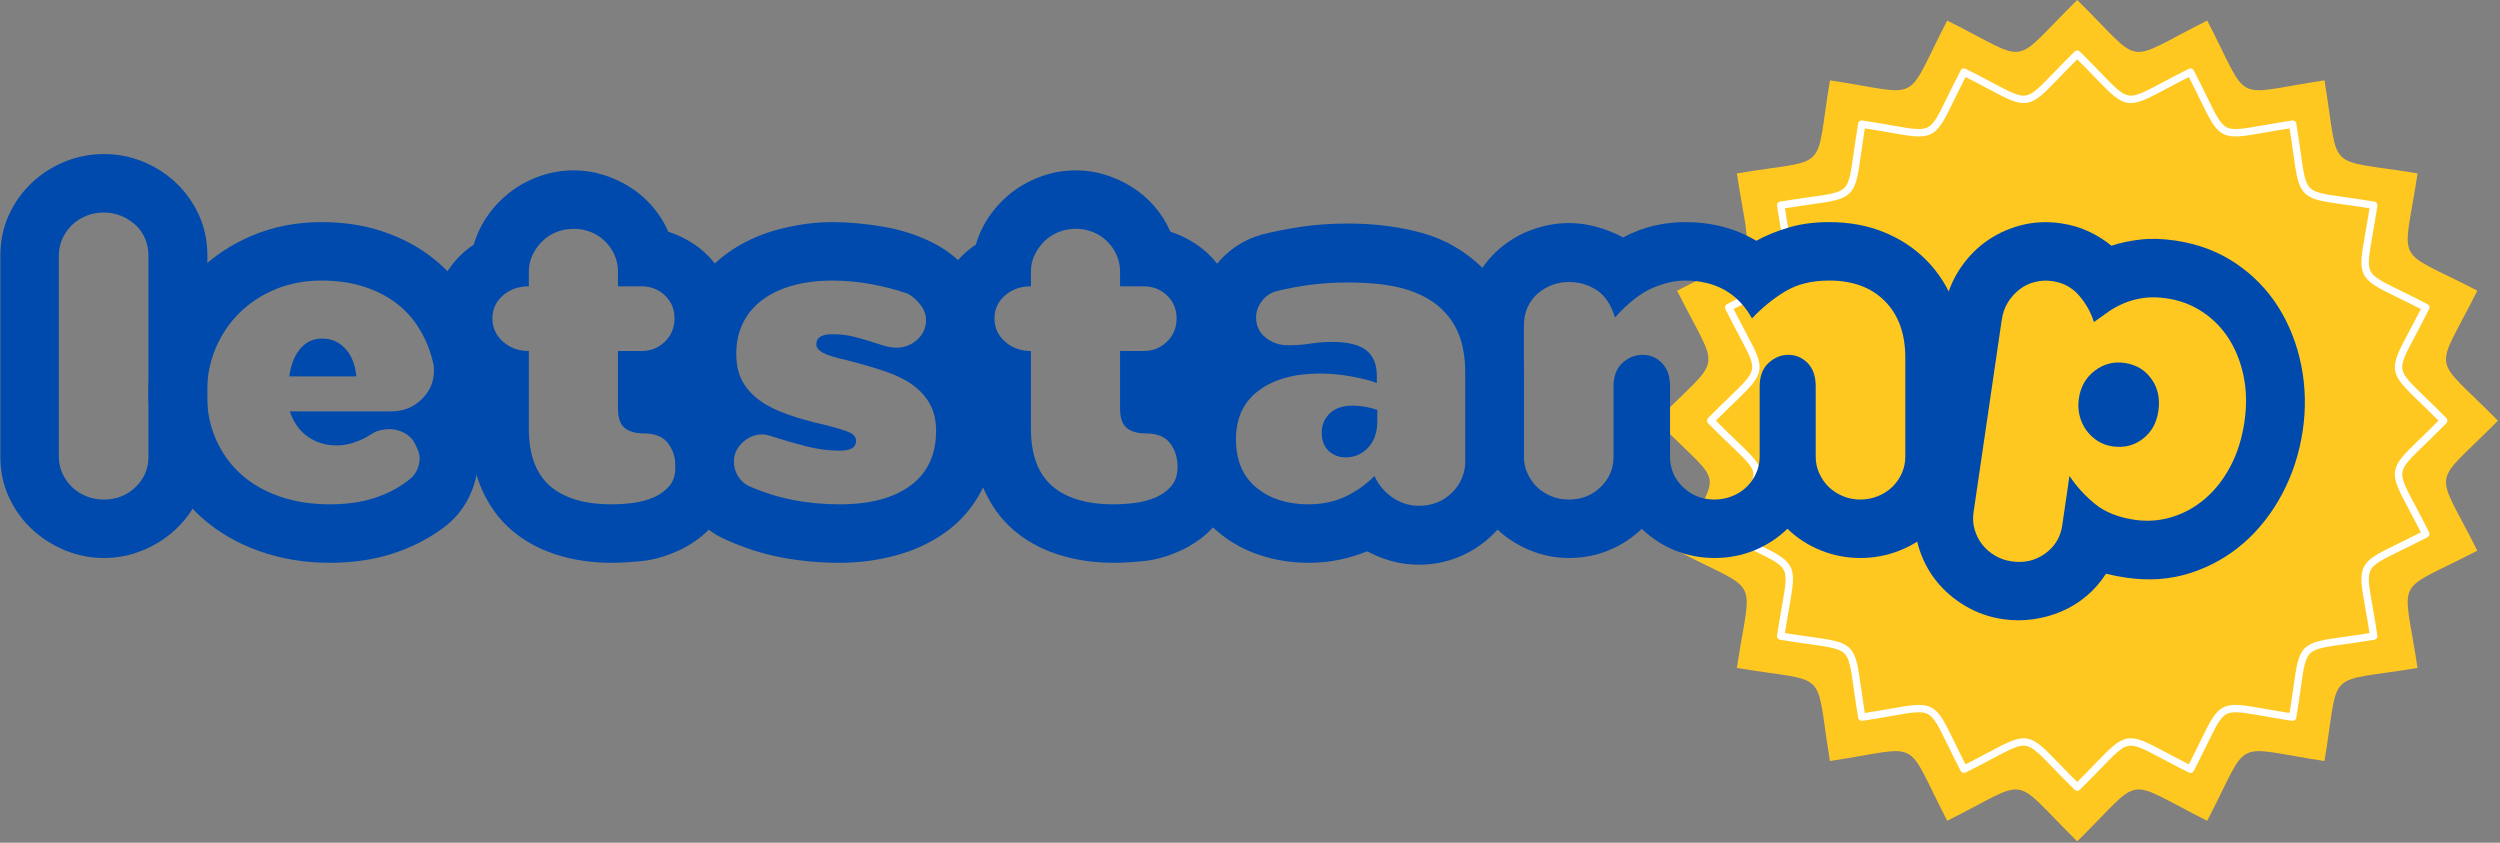
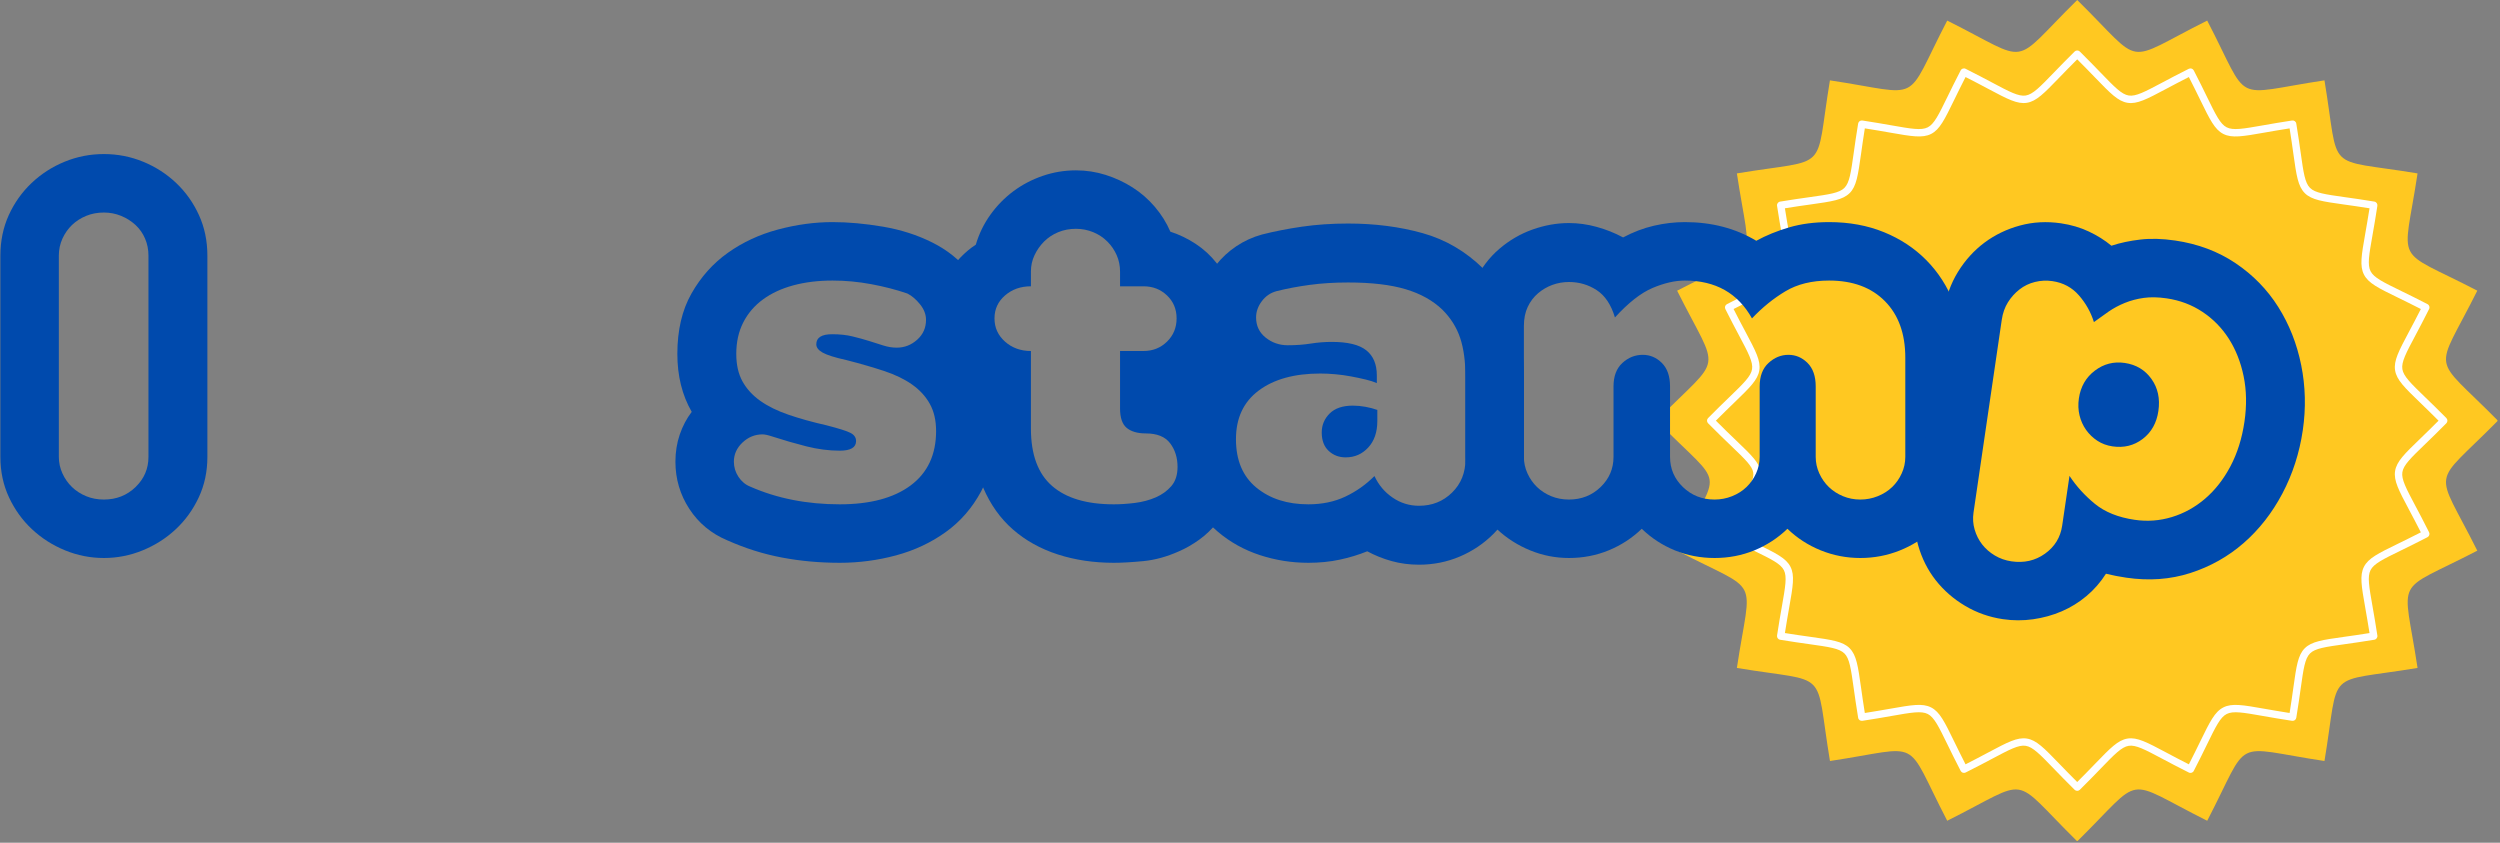
<svg xmlns="http://www.w3.org/2000/svg" width="1866" zoomAndPan="magnify" viewBox="0 0 1399.5 471.75" height="629" preserveAspectRatio="xMidYMid meet" version="1.0">
  <rect x="0" y="0" width="1399.5" height="471.75" fill="#808080" stroke="none" />
  <defs>
    <g />
    <clipPath id="5f72c47fbe">
      <path d="M 927.332 0 L 1398.086 0 L 1398.086 470.75 L 927.332 470.75 Z M 927.332 0 " clip-rule="nonzero" />
    </clipPath>
    <clipPath id="d8dc48db22">
      <path d="M 0.121 86 L 117 86 L 117 313 L 0.121 313 Z M 0.121 86 " clip-rule="nonzero" />
    </clipPath>
  </defs>
  <g clip-path="url(#5f72c47fbe)">
    <path fill="#ffc821" d="M 1162.828 0 C 1201.09 37.703 1187.555 35.559 1235.594 11.523 C 1260.336 59.207 1248.133 52.984 1301.238 44.98 C 1310.039 97.965 1300.355 88.281 1353.344 97.07 C 1345.332 150.184 1339.109 137.984 1386.793 162.719 C 1362.758 210.762 1360.617 197.23 1398.32 235.492 C 1360.617 273.754 1362.758 260.223 1386.793 308.266 C 1339.109 333.004 1345.332 320.797 1353.344 373.91 C 1300.355 382.707 1310.039 373.02 1301.242 426.012 C 1248.137 418 1260.336 411.777 1235.598 459.461 C 1187.559 435.426 1201.09 433.281 1162.828 470.984 C 1124.559 433.281 1138.094 435.426 1090.055 459.461 C 1065.312 411.777 1077.52 418 1024.41 426.012 C 1015.609 373.02 1025.297 382.707 972.309 373.914 C 980.32 320.801 986.535 333.004 938.859 308.27 C 963.238 259.531 966.77 275.512 927.332 235.492 C 965.031 197.23 962.895 210.762 938.859 162.727 C 986.535 137.984 980.32 150.188 972.309 97.074 C 1025.297 88.281 1015.609 97.965 1024.402 44.98 C 1077.516 52.984 1065.312 59.207 1090.051 11.523 C 1138.094 35.559 1124.562 37.703 1162.828 0 Z M 1162.828 0 " fill-opacity="1" fill-rule="evenodd" />
  </g>
  <path fill="#ffffff" d="M 1164.277 28.844 C 1168.902 33.402 1172.676 37.309 1175.84 40.578 C 1183.734 48.746 1187.68 52.84 1191.656 53.465 C 1195.625 54.094 1200.645 51.422 1210.684 46.09 C 1214.578 44.023 1219.223 41.555 1225.301 38.512 C 1226.316 38.008 1227.543 38.414 1228.059 39.41 L 1228.062 39.41 C 1231.129 45.324 1233.465 50.109 1235.422 54.129 C 1240.41 64.34 1242.902 69.453 1246.492 71.277 C 1250.086 73.109 1255.68 72.125 1266.871 70.156 C 1271.359 69.367 1276.715 68.422 1283.117 67.453 C 1284.242 67.289 1285.301 68.066 1285.465 69.191 L 1285.48 69.301 C 1286.543 75.711 1287.289 81 1287.914 85.445 C 1289.496 96.703 1290.289 102.324 1293.133 105.172 L 1293.137 105.176 L 1293.145 105.172 C 1295.992 108.023 1301.621 108.816 1312.867 110.398 C 1317.344 111.023 1322.68 111.777 1329.148 112.852 C 1330.262 113.031 1331.023 114.078 1330.855 115.195 L 1330.859 115.195 C 1329.895 121.598 1328.953 126.949 1328.16 131.438 C 1326.191 142.629 1325.207 148.223 1327.039 151.816 C 1328.867 155.406 1333.977 157.898 1344.188 162.887 C 1348.211 164.844 1352.996 167.18 1358.906 170.246 C 1359.926 170.766 1360.324 172.02 1359.797 173.031 L 1359.75 173.113 C 1356.73 179.145 1354.281 183.758 1352.223 187.625 C 1346.887 197.668 1344.215 202.688 1344.848 206.66 C 1345.48 210.637 1349.566 214.59 1357.738 222.484 C 1361.008 225.645 1364.91 229.418 1369.473 234.035 C 1370.262 234.848 1370.262 236.133 1369.473 236.934 C 1364.91 241.559 1361.008 245.332 1357.734 248.496 C 1349.566 256.391 1345.473 260.336 1344.848 264.316 C 1344.223 268.285 1346.891 273.305 1352.219 283.34 C 1354.289 287.238 1356.758 291.879 1359.801 297.965 C 1360.305 298.977 1359.902 300.199 1358.902 300.715 L 1358.902 300.723 C 1352.992 303.785 1348.207 306.121 1344.184 308.086 C 1333.973 313.074 1328.863 315.566 1327.035 319.152 C 1325.203 322.746 1326.188 328.344 1328.156 339.539 C 1328.945 344.027 1329.891 349.375 1330.855 355.777 C 1331.023 356.902 1330.246 357.961 1329.117 358.133 L 1329.012 358.145 C 1322.609 359.207 1317.312 359.949 1312.867 360.578 C 1301.609 362.16 1295.984 362.949 1293.145 365.801 L 1293.137 365.801 L 1293.145 365.805 C 1290.289 368.66 1289.496 374.281 1287.914 385.531 C 1287.285 390 1286.535 395.336 1285.461 401.805 C 1285.281 402.922 1284.238 403.68 1283.121 403.516 L 1283.121 403.52 C 1276.719 402.555 1271.363 401.609 1266.875 400.82 C 1255.684 398.848 1250.09 397.863 1246.496 399.695 C 1242.906 401.523 1240.418 406.633 1235.43 416.844 C 1233.469 420.867 1231.133 425.656 1228.066 431.566 C 1227.551 432.582 1226.297 432.98 1225.285 432.453 L 1225.199 432.406 C 1219.172 429.387 1214.555 426.941 1210.688 424.879 C 1200.645 419.543 1195.625 416.879 1191.656 417.504 C 1187.676 418.141 1183.723 422.223 1175.828 430.395 C 1172.668 433.668 1168.898 437.574 1164.277 442.129 C 1163.465 442.918 1162.18 442.918 1161.379 442.129 C 1156.754 437.57 1152.984 433.664 1149.816 430.391 C 1141.922 422.223 1137.977 418.137 1133.996 417.504 C 1130.027 416.879 1125.012 419.547 1114.969 424.879 C 1111.074 426.949 1106.43 429.414 1100.352 432.457 C 1099.336 432.961 1098.113 432.559 1097.598 431.559 L 1097.59 431.562 C 1094.527 425.652 1092.191 420.863 1090.227 416.84 C 1085.246 406.629 1082.754 401.52 1079.164 399.691 C 1075.57 397.859 1069.977 398.844 1058.781 400.816 C 1054.297 401.605 1048.941 402.551 1042.543 403.516 C 1041.41 403.68 1040.355 402.91 1040.188 401.777 L 1040.172 401.672 C 1039.113 395.266 1038.363 389.969 1037.742 385.523 C 1036.156 374.273 1035.363 368.645 1032.523 365.801 L 1032.52 365.797 L 1032.504 365.812 C 1029.652 362.961 1024.023 362.168 1012.781 360.586 C 1008.309 359.961 1002.969 359.207 996.504 358.133 C 995.387 357.953 994.629 356.902 994.793 355.793 L 994.789 355.785 C 995.754 349.387 996.695 344.035 997.488 339.547 C 999.461 328.352 1000.445 322.758 998.613 319.164 C 996.785 315.574 991.676 313.082 981.461 308.094 C 977.441 306.137 972.652 303.801 966.742 300.734 C 965.727 300.211 965.328 298.961 965.855 297.945 L 965.898 297.859 C 969.5 290.668 972.5 285.219 974.918 280.844 C 979.617 272.305 982.012 267.977 981.465 264.523 C 980.895 260.926 977.012 257.199 969.129 249.641 C 965.602 246.254 961.301 242.133 956.18 236.938 C 955.387 236.133 955.391 234.844 956.18 234.043 C 960.742 229.418 964.645 225.645 967.918 222.48 C 976.086 214.586 980.172 210.637 980.801 206.664 C 981.43 202.691 978.762 197.672 973.43 187.637 C 971.363 183.734 968.895 179.098 965.852 173.012 C 965.348 172.004 965.754 170.773 966.75 170.262 L 966.746 170.258 C 972.656 167.191 977.445 164.855 981.465 162.895 C 991.68 157.906 996.789 155.414 998.617 151.828 C 1000.449 148.234 999.465 142.637 997.492 131.445 C 996.699 126.957 995.758 121.609 994.793 115.203 C 994.625 114.078 995.406 113.016 996.531 112.852 L 996.633 112.84 C 1003.043 111.773 1008.332 111.031 1012.785 110.402 C 1024.035 108.82 1029.664 108.031 1032.508 105.184 L 1032.516 105.18 L 1032.504 105.172 C 1035.359 102.316 1036.148 96.691 1037.734 85.445 C 1038.359 80.977 1039.113 75.641 1040.188 69.172 C 1040.371 68.051 1041.414 67.293 1042.527 67.465 L 1042.531 67.453 C 1048.934 68.422 1054.289 69.367 1058.773 70.156 C 1069.969 72.125 1075.562 73.109 1079.156 71.277 C 1082.746 69.453 1085.234 64.34 1090.219 54.129 C 1092.184 50.109 1094.52 45.324 1097.582 39.41 C 1098.102 38.395 1099.352 37.996 1100.367 38.523 L 1100.453 38.57 C 1106.48 41.59 1111.094 44.035 1114.961 46.094 C 1125 51.43 1130.023 54.098 1133.992 53.473 C 1137.977 52.84 1141.93 48.75 1149.816 40.578 C 1152.984 37.312 1156.75 33.406 1161.375 28.848 C 1162.18 28.047 1163.473 28.051 1164.277 28.844 Z M 1172.863 43.445 C 1170.059 40.543 1166.781 37.152 1162.828 33.219 C 1158.875 37.148 1155.594 40.547 1152.793 43.438 C 1144.254 52.273 1139.988 56.695 1134.641 57.543 C 1129.289 58.395 1123.867 55.512 1113.023 49.75 C 1109.375 47.809 1105.098 45.531 1100.32 43.125 C 1097.84 47.969 1095.734 52.27 1093.945 55.949 C 1088.555 66.988 1085.863 72.516 1081.039 74.973 C 1076.215 77.426 1070.164 76.359 1058.07 74.238 C 1054.105 73.539 1049.461 72.719 1043.934 71.863 C 1043.055 77.309 1042.395 82.008 1041.836 86.02 C 1040.121 98.191 1039.262 104.281 1035.438 108.105 L 1035.426 108.09 C 1031.594 111.926 1025.512 112.781 1013.344 114.492 C 1009.328 115.051 1004.633 115.715 999.188 116.598 C 1000.043 122.117 1000.859 126.762 1001.562 130.727 C 1003.691 142.82 1004.758 148.879 1002.301 153.695 C 999.848 158.52 994.316 161.219 983.273 166.602 C 979.598 168.395 975.301 170.496 970.449 172.984 C 972.863 177.758 975.141 182.035 977.078 185.688 C 982.84 196.523 985.723 201.949 984.871 207.305 C 984.023 212.648 979.605 216.918 970.773 225.449 C 967.875 228.258 964.484 231.535 960.551 235.492 C 965.023 239.992 968.816 243.633 971.992 246.672 C 980.535 254.867 984.75 258.91 985.539 263.883 C 986.305 268.738 983.688 273.488 978.543 282.832 C 976.297 286.906 973.551 291.887 970.453 297.992 C 975.301 300.484 979.598 302.586 983.277 304.375 C 994.32 309.762 999.852 312.461 1002.305 317.277 C 1004.758 322.102 1003.695 328.152 1001.566 340.25 C 1000.867 344.215 1000.051 348.859 999.191 354.383 C 1004.641 355.266 1009.336 355.922 1013.352 356.484 C 1025.523 358.199 1031.613 359.055 1035.434 362.879 L 1035.426 362.895 C 1039.254 366.723 1040.109 372.809 1041.824 384.977 C 1042.387 388.992 1043.051 393.684 1043.926 399.133 C 1049.449 398.27 1054.094 397.453 1058.059 396.758 C 1070.156 394.629 1076.207 393.559 1081.031 396.02 C 1085.852 398.477 1088.551 404 1093.934 415.047 C 1095.73 418.719 1097.832 423.02 1100.312 427.871 C 1105.094 425.453 1109.371 423.18 1113.016 421.238 C 1123.855 415.48 1129.277 412.598 1134.633 413.445 C 1139.98 414.293 1144.25 418.715 1152.781 427.547 C 1155.582 430.441 1158.863 433.84 1162.82 437.77 C 1166.773 433.844 1170.051 430.445 1172.852 427.551 C 1181.391 418.715 1185.66 414.293 1191.004 413.445 C 1196.363 412.598 1201.785 415.484 1212.629 421.246 C 1216.277 423.184 1220.555 425.461 1225.324 427.871 C 1227.812 423.023 1229.918 418.723 1231.707 415.047 C 1237.098 404 1239.789 398.473 1244.613 396.02 C 1249.43 393.562 1255.488 394.629 1267.582 396.758 C 1271.547 397.449 1276.191 398.27 1281.719 399.133 C 1282.598 393.684 1283.258 388.98 1283.816 384.969 C 1285.527 372.797 1286.391 366.707 1290.207 362.891 L 1290.215 362.895 C 1294.043 359.066 1300.133 358.203 1312.297 356.492 C 1316.312 355.934 1321.008 355.27 1326.457 354.391 C 1325.594 348.867 1324.777 344.223 1324.078 340.258 C 1321.949 328.164 1320.883 322.109 1323.344 317.289 C 1325.797 312.469 1331.32 309.77 1342.371 304.383 C 1346.039 302.59 1350.344 300.492 1355.195 298 C 1352.773 293.227 1350.504 288.949 1348.562 285.305 C 1342.801 274.461 1339.922 269.039 1340.77 263.68 C 1341.617 258.34 1346.035 254.066 1354.871 245.539 C 1357.766 242.73 1361.164 239.453 1365.094 235.496 C 1361.168 231.547 1357.773 228.266 1354.875 225.465 C 1346.035 216.926 1341.617 212.66 1340.77 207.312 C 1339.922 201.957 1342.805 196.531 1348.562 185.691 C 1350.504 182.047 1352.777 177.766 1355.195 172.992 C 1350.348 170.508 1346.043 168.402 1342.371 166.609 C 1331.324 161.227 1325.797 158.527 1323.344 153.707 C 1320.887 148.887 1321.949 142.832 1324.078 130.734 C 1324.773 126.77 1325.594 122.125 1326.457 116.605 C 1321.008 115.723 1316.305 115.062 1312.293 114.5 C 1300.121 112.793 1294.031 111.93 1290.207 108.109 L 1290.215 108.102 C 1286.383 104.27 1285.527 98.188 1283.816 86.02 C 1283.258 82.008 1282.594 77.312 1281.719 71.867 C 1276.191 72.727 1271.547 73.539 1267.582 74.242 C 1255.488 76.367 1249.43 77.434 1244.613 74.977 C 1239.789 72.523 1237.09 66.992 1231.707 55.953 C 1229.914 52.281 1227.812 47.98 1225.324 43.129 C 1220.551 45.539 1216.273 47.82 1212.625 49.754 C 1201.781 55.52 1196.363 58.398 1191.004 57.551 C 1185.664 56.695 1181.391 52.281 1172.863 43.445 Z M 1172.863 43.445 " fill-opacity="1" fill-rule="evenodd" />
  <g clip-path="url(#d8dc48db22)">
    <g fill="#004aad" fill-opacity="1">
      <g transform="translate(0.218, 312.366)">
        <g>
          <path d="M 115.875 -169.25 L 115.875 -56.594 C 115.875 -48.375 114.266 -40.82 111.047 -33.938 C 107.828 -27.051 103.535 -21.102 98.172 -16.094 C 92.805 -11.082 86.633 -7.145 79.656 -4.281 C 72.688 -1.426 65.445 0 57.938 0 C 50.426 0 43.18 -1.426 36.203 -4.281 C 29.234 -7.145 23.066 -11.082 17.703 -16.094 C 12.336 -21.102 8.047 -27.051 4.828 -33.938 C 1.609 -40.82 0 -48.375 0 -56.594 L 0 -169.25 C 0 -177.477 1.562 -185.035 4.688 -191.922 C 7.82 -198.805 12.07 -204.797 17.438 -209.891 C 22.801 -214.984 28.969 -218.961 35.938 -221.828 C 42.914 -224.691 50.25 -226.125 57.938 -226.125 C 65.625 -226.125 72.953 -224.691 79.922 -221.828 C 86.898 -218.961 93.07 -214.984 98.438 -209.891 C 103.801 -204.797 108.047 -198.805 111.172 -191.922 C 114.305 -185.035 115.875 -177.477 115.875 -169.25 Z M 57.938 -193.391 C 54.363 -193.391 51.055 -192.766 48.016 -191.516 C 44.973 -190.266 42.332 -188.566 40.094 -186.422 C 37.863 -184.273 36.078 -181.727 34.734 -178.781 C 33.391 -175.832 32.719 -172.656 32.719 -169.25 L 32.719 -56.594 C 32.719 -53.375 33.391 -50.289 34.734 -47.344 C 36.078 -44.395 37.863 -41.848 40.094 -39.703 C 42.332 -37.555 44.973 -35.852 48.016 -34.594 C 51.055 -33.344 54.363 -32.719 57.938 -32.719 C 64.914 -32.719 70.816 -35.039 75.641 -39.688 C 80.473 -44.344 82.891 -49.977 82.891 -56.594 L 82.891 -169.25 C 82.891 -172.656 82.258 -175.832 81 -178.781 C 79.75 -181.727 77.961 -184.273 75.641 -186.422 C 73.316 -188.566 70.633 -190.266 67.594 -191.516 C 64.551 -192.766 61.332 -193.391 57.938 -193.391 Z M 57.938 -193.391 " />
        </g>
      </g>
    </g>
  </g>
  <g fill="#004aad" fill-opacity="1">
    <g transform="translate(83.09, 312.366)">
      <g>
-         <path d="M 181.594 -71.891 C 182.488 -69.379 183.203 -66.781 183.734 -64.094 C 184.273 -61.414 184.547 -58.648 184.547 -55.797 C 184.547 -48.285 182.848 -41.039 179.453 -34.062 C 176.055 -27.094 171.141 -21.281 164.703 -16.625 C 156.117 -10.375 146.594 -5.594 136.125 -2.281 C 125.664 1.031 114.086 2.688 101.391 2.688 C 87.441 2.688 74.297 0.492 61.953 -3.891 C 49.617 -8.273 38.891 -14.535 29.766 -22.672 C 20.648 -30.805 13.41 -40.727 8.047 -52.438 C 2.68 -64.156 0 -77.344 0 -92 C 0 -105.594 2.457 -118.242 7.375 -129.953 C 12.289 -141.672 19.082 -151.82 27.75 -160.406 C 36.426 -168.988 46.664 -175.738 58.469 -180.656 C 70.27 -185.57 83.055 -188.031 96.828 -188.031 C 109.348 -188.031 120.789 -186.285 131.156 -182.797 C 141.531 -179.316 150.695 -174.488 158.656 -168.312 C 166.613 -162.145 173.316 -154.812 178.766 -146.312 C 184.223 -137.82 188.297 -128.484 190.984 -118.297 C 192.055 -113.461 192.594 -109.078 192.594 -105.141 C 192.594 -98.703 191.648 -92.711 189.766 -87.172 C 187.891 -81.629 185.164 -76.535 181.594 -71.891 Z M 120.969 -67.062 C 117.926 -65.625 115.195 -64.594 112.781 -63.969 C 110.375 -63.344 107.828 -63.031 105.141 -63.031 C 99.242 -63.031 93.969 -64.641 89.312 -67.859 C 84.664 -71.078 81.27 -75.816 79.125 -82.078 L 136 -82.078 C 142.613 -82.078 148.242 -84.312 152.891 -88.781 C 157.547 -93.25 159.875 -98.703 159.875 -105.141 C 159.875 -106.754 159.602 -108.547 159.062 -110.516 C 157.457 -116.953 154.953 -122.941 151.547 -128.484 C 148.148 -134.023 143.859 -138.766 138.672 -142.703 C 133.484 -146.641 127.398 -149.723 120.422 -151.953 C 113.453 -154.191 105.586 -155.312 96.828 -155.312 C 87.535 -155.312 79 -153.703 71.219 -150.484 C 63.438 -147.266 56.68 -142.836 50.953 -137.203 C 45.234 -131.566 40.766 -124.906 37.547 -117.219 C 34.328 -109.531 32.719 -101.125 32.719 -92 C 32.719 -82.707 34.375 -74.258 37.688 -66.656 C 41 -59.051 45.648 -52.52 51.641 -47.062 C 57.629 -41.613 64.867 -37.414 73.359 -34.469 C 81.859 -31.52 91.203 -30.047 101.391 -30.047 C 110.867 -30.047 119.18 -31.207 126.328 -33.531 C 133.484 -35.852 139.742 -39.07 145.109 -43.188 C 147.441 -44.789 149.145 -46.711 150.219 -48.953 C 151.289 -51.191 151.828 -53.473 151.828 -55.797 C 151.828 -57.398 151.422 -59.141 150.609 -61.016 C 149.805 -62.898 148.957 -64.555 148.062 -65.984 C 146.457 -67.953 144.488 -69.473 142.156 -70.547 C 139.832 -71.617 137.422 -72.156 134.922 -72.156 C 133.672 -72.156 132.328 -72.02 130.891 -71.75 C 129.461 -71.477 128.125 -71.078 126.875 -70.547 Z M 78.859 -101.656 C 79.754 -108.27 81.812 -113.453 85.031 -117.203 C 88.25 -120.961 92.27 -122.844 97.094 -122.844 C 102.281 -122.844 106.617 -121.008 110.109 -117.344 C 113.598 -113.688 115.695 -108.457 116.406 -101.656 Z M 78.859 -101.656 " />
-       </g>
+         </g>
    </g>
  </g>
  <g fill="#004aad" fill-opacity="1">
    <g transform="translate(242.934, 312.366)">
      <g>
-         <path d="M 147.531 -93.344 C 154.5 -88.156 159.641 -81.672 162.953 -73.891 C 166.266 -66.117 167.922 -58.477 167.922 -50.969 C 167.922 -44.531 166.977 -38.758 165.094 -33.656 C 163.219 -28.562 160.711 -24.047 157.578 -20.109 C 154.453 -16.18 151.008 -12.875 147.25 -10.188 C 143.5 -7.508 139.75 -5.363 136 -3.75 C 129.195 -0.707 122.531 1.125 116 1.75 C 109.477 2.375 103.984 2.688 99.516 2.688 C 88.242 2.688 77.781 1.125 68.125 -2 C 58.469 -5.133 50.109 -9.785 43.047 -15.953 C 35.984 -22.129 30.441 -29.91 26.422 -39.297 C 22.398 -48.68 20.391 -59.723 20.391 -72.422 L 20.391 -93.875 C 14.305 -98.352 9.383 -103.988 5.625 -110.781 C 1.875 -117.57 0 -125.352 0 -134.125 C 0 -143.594 2.145 -151.812 6.438 -158.781 C 10.727 -165.758 16.004 -171.305 22.266 -175.422 C 24.055 -181.504 26.781 -187.094 30.438 -192.188 C 34.102 -197.281 38.395 -201.66 43.312 -205.328 C 48.238 -208.992 53.695 -211.852 59.688 -213.906 C 65.676 -215.969 71.891 -217 78.328 -217 C 84.047 -217 89.586 -216.148 94.953 -214.453 C 100.316 -212.754 105.32 -210.426 109.969 -207.469 C 114.625 -204.52 118.785 -200.898 122.453 -196.609 C 126.117 -192.316 129.023 -187.672 131.172 -182.672 C 136.172 -181.055 140.906 -178.773 145.375 -175.828 C 149.852 -172.879 153.742 -169.301 157.047 -165.094 C 160.359 -160.895 162.953 -156.156 164.828 -150.875 C 166.703 -145.602 167.641 -140.02 167.641 -134.125 C 167.641 -125.719 165.805 -117.977 162.141 -110.906 C 158.484 -103.844 153.613 -97.988 147.531 -93.344 Z M 117.484 -69.734 C 112.836 -69.734 109.258 -70.758 106.75 -72.812 C 104.25 -74.875 103 -78.5 103 -83.688 L 103 -115.875 L 116.141 -115.875 C 121.328 -115.875 125.707 -117.617 129.281 -121.109 C 132.863 -124.598 134.656 -128.938 134.656 -134.125 C 134.656 -139.301 132.863 -143.586 129.281 -146.984 C 125.707 -150.391 121.328 -152.094 116.141 -152.094 L 103 -152.094 L 103 -160.406 C 103 -163.625 102.375 -166.66 101.125 -169.516 C 99.875 -172.379 98.129 -174.926 95.891 -177.156 C 93.66 -179.395 91.023 -181.141 87.984 -182.391 C 84.941 -183.648 81.723 -184.281 78.328 -184.281 C 74.742 -184.281 71.43 -183.648 68.391 -182.391 C 65.359 -181.141 62.723 -179.395 60.484 -177.156 C 58.254 -174.926 56.469 -172.379 55.125 -169.516 C 53.781 -166.66 53.109 -163.625 53.109 -160.406 L 53.109 -152.094 C 47.391 -152.094 42.562 -150.391 38.625 -146.984 C 34.688 -143.586 32.719 -139.301 32.719 -134.125 C 32.719 -128.938 34.688 -124.598 38.625 -121.109 C 42.562 -117.617 47.391 -115.875 53.109 -115.875 L 53.109 -72.422 C 53.109 -57.941 57.039 -47.258 64.906 -40.375 C 72.781 -33.488 84.316 -30.047 99.516 -30.047 C 103.266 -30.047 107.238 -30.312 111.438 -30.844 C 115.645 -31.383 119.492 -32.414 122.984 -33.938 C 126.473 -35.457 129.379 -37.555 131.703 -40.234 C 134.023 -42.922 135.188 -46.5 135.188 -50.969 C 135.188 -56.156 133.801 -60.578 131.031 -64.234 C 128.258 -67.898 123.742 -69.734 117.484 -69.734 Z M 117.484 -69.734 " />
-       </g>
+         </g>
    </g>
  </g>
  <g fill="#004aad" fill-opacity="1">
    <g transform="translate(378.104, 312.366)">
      <g>
        <path d="M 28.969 -9.922 C 20.031 -13.68 12.969 -19.539 7.781 -27.5 C 2.594 -35.457 0 -44.266 0 -53.922 C 0 -59.285 0.801 -64.332 2.406 -69.062 C 4.02 -73.801 6.258 -78.051 9.125 -81.812 C 3.758 -91.113 1.078 -101.93 1.078 -114.266 C 1.078 -127.504 3.711 -138.77 8.984 -148.062 C 14.266 -157.363 21.062 -164.961 29.375 -170.859 C 37.688 -176.766 47.023 -181.102 57.391 -183.875 C 67.766 -186.645 77.961 -188.031 87.984 -188.031 C 96.742 -188.031 106.129 -187.18 116.141 -185.484 C 126.16 -183.785 135.367 -180.832 143.766 -176.625 C 152.172 -172.426 159.145 -166.836 164.688 -159.859 C 170.238 -152.891 173.016 -144.039 173.016 -133.312 C 173.016 -128.664 172.43 -124.375 171.266 -120.438 C 170.109 -116.5 168.547 -112.742 166.578 -109.172 C 174.617 -98.617 178.641 -85.922 178.641 -71.078 C 178.641 -57.848 176.133 -46.582 171.125 -37.281 C 166.125 -27.988 159.508 -20.391 151.281 -14.484 C 143.062 -8.586 133.805 -4.25 123.516 -1.469 C 113.234 1.301 102.727 2.688 92 2.688 C 80.738 2.688 69.922 1.703 59.547 -0.266 C 49.172 -2.234 38.977 -5.453 28.969 -9.922 Z M 92 -30.047 C 108.988 -30.047 122.223 -33.578 131.703 -40.641 C 141.18 -47.703 145.922 -57.848 145.922 -71.078 C 145.922 -76.984 144.758 -82.035 142.438 -86.234 C 140.113 -90.441 136.801 -94.062 132.5 -97.094 C 128.207 -100.133 122.93 -102.68 116.672 -104.734 C 110.422 -106.797 103.453 -108.812 95.766 -110.781 C 89.328 -112.207 84.898 -113.594 82.484 -114.938 C 80.066 -116.281 78.859 -117.844 78.859 -119.625 C 78.859 -123.383 81.812 -125.266 87.719 -125.266 C 92.008 -125.266 95.805 -124.859 99.109 -124.047 C 102.422 -123.242 105.504 -122.395 108.359 -121.5 C 111.223 -120.613 113.906 -119.766 116.406 -118.953 C 118.914 -118.148 121.422 -117.75 123.922 -117.75 C 128.211 -117.75 132.008 -119.223 135.312 -122.172 C 138.625 -125.129 140.281 -128.844 140.281 -133.312 C 140.281 -136.352 139.16 -139.258 136.922 -142.031 C 134.691 -144.801 132.328 -146.812 129.828 -148.062 C 123.566 -150.207 116.812 -151.953 109.562 -153.297 C 102.32 -154.641 95.129 -155.312 87.984 -155.312 C 79.93 -155.312 72.598 -154.414 65.984 -152.625 C 59.367 -150.832 53.691 -148.191 48.953 -144.703 C 44.211 -141.223 40.547 -136.93 37.953 -131.828 C 35.359 -126.734 34.062 -120.879 34.062 -114.266 C 34.062 -108.18 35.223 -103.039 37.547 -98.844 C 39.879 -94.645 43.191 -91.023 47.484 -87.984 C 51.773 -84.941 57.047 -82.348 63.297 -80.203 C 69.555 -78.055 76.625 -76.086 84.5 -74.297 C 91.469 -72.516 95.977 -71.086 98.031 -70.016 C 100.094 -68.941 101.125 -67.422 101.125 -65.453 C 101.125 -61.867 98.082 -60.078 92 -60.078 C 85.926 -60.078 79.711 -60.879 73.359 -62.484 C 67.016 -64.098 60.801 -65.891 54.719 -67.859 C 52.039 -68.754 50.07 -69.203 48.812 -69.203 C 44.52 -69.203 40.766 -67.68 37.547 -64.641 C 34.328 -61.598 32.719 -58.023 32.719 -53.922 C 32.719 -50.879 33.566 -48.062 35.266 -45.469 C 36.973 -42.875 39.164 -41.039 41.844 -39.969 C 56.863 -33.352 73.582 -30.047 92 -30.047 Z M 92 -30.047 " />
      </g>
    </g>
  </g>
  <g fill="#004aad" fill-opacity="1">
    <g transform="translate(524.001, 312.366)">
      <g>
        <path d="M 147.531 -93.344 C 154.5 -88.156 159.641 -81.672 162.953 -73.891 C 166.266 -66.117 167.922 -58.477 167.922 -50.969 C 167.922 -44.531 166.977 -38.758 165.094 -33.656 C 163.219 -28.562 160.711 -24.047 157.578 -20.109 C 154.453 -16.18 151.008 -12.875 147.25 -10.188 C 143.5 -7.508 139.75 -5.363 136 -3.75 C 129.195 -0.707 122.531 1.125 116 1.75 C 109.477 2.375 103.984 2.688 99.516 2.688 C 88.242 2.688 77.781 1.125 68.125 -2 C 58.469 -5.133 50.109 -9.785 43.047 -15.953 C 35.984 -22.129 30.441 -29.91 26.422 -39.297 C 22.398 -48.68 20.391 -59.723 20.391 -72.422 L 20.391 -93.875 C 14.305 -98.352 9.383 -103.988 5.625 -110.781 C 1.875 -117.57 0 -125.352 0 -134.125 C 0 -143.594 2.145 -151.812 6.438 -158.781 C 10.727 -165.758 16.004 -171.305 22.266 -175.422 C 24.055 -181.504 26.781 -187.094 30.438 -192.188 C 34.102 -197.281 38.395 -201.66 43.312 -205.328 C 48.238 -208.992 53.695 -211.852 59.688 -213.906 C 65.676 -215.969 71.891 -217 78.328 -217 C 84.047 -217 89.586 -216.148 94.953 -214.453 C 100.316 -212.754 105.32 -210.426 109.969 -207.469 C 114.625 -204.52 118.785 -200.898 122.453 -196.609 C 126.117 -192.316 129.023 -187.672 131.172 -182.672 C 136.172 -181.055 140.906 -178.773 145.375 -175.828 C 149.852 -172.879 153.742 -169.301 157.047 -165.094 C 160.359 -160.895 162.953 -156.156 164.828 -150.875 C 166.703 -145.602 167.641 -140.02 167.641 -134.125 C 167.641 -125.719 165.805 -117.977 162.141 -110.906 C 158.484 -103.844 153.613 -97.988 147.531 -93.344 Z M 117.484 -69.734 C 112.836 -69.734 109.258 -70.758 106.75 -72.812 C 104.25 -74.875 103 -78.5 103 -83.688 L 103 -115.875 L 116.141 -115.875 C 121.328 -115.875 125.707 -117.617 129.281 -121.109 C 132.863 -124.598 134.656 -128.938 134.656 -134.125 C 134.656 -139.301 132.863 -143.586 129.281 -146.984 C 125.707 -150.391 121.328 -152.094 116.141 -152.094 L 103 -152.094 L 103 -160.406 C 103 -163.625 102.375 -166.66 101.125 -169.516 C 99.875 -172.379 98.129 -174.926 95.891 -177.156 C 93.66 -179.395 91.023 -181.141 87.984 -182.391 C 84.941 -183.648 81.723 -184.281 78.328 -184.281 C 74.742 -184.281 71.43 -183.648 68.391 -182.391 C 65.359 -181.141 62.723 -179.395 60.484 -177.156 C 58.254 -174.926 56.469 -172.379 55.125 -169.516 C 53.781 -166.66 53.109 -163.625 53.109 -160.406 L 53.109 -152.094 C 47.391 -152.094 42.562 -150.391 38.625 -146.984 C 34.688 -143.586 32.719 -139.301 32.719 -134.125 C 32.719 -128.938 34.688 -124.598 38.625 -121.109 C 42.562 -117.617 47.391 -115.875 53.109 -115.875 L 53.109 -72.422 C 53.109 -57.941 57.039 -47.258 64.906 -40.375 C 72.781 -33.488 84.316 -30.047 99.516 -30.047 C 103.266 -30.047 107.238 -30.312 111.438 -30.844 C 115.645 -31.383 119.492 -32.414 122.984 -33.938 C 126.473 -35.457 129.379 -37.555 131.703 -40.234 C 134.023 -42.922 135.188 -46.5 135.188 -50.969 C 135.188 -56.156 133.801 -60.578 131.031 -64.234 C 128.258 -67.898 123.742 -69.734 117.484 -69.734 Z M 117.484 -69.734 " />
      </g>
    </g>
  </g>
  <g fill="#004aad" fill-opacity="1">
    <g transform="translate(659.171, 312.366)">
      <g>
        <path d="M 16.906 -111.859 C 13.145 -118.297 11.266 -125.895 11.266 -134.656 C 11.266 -140.02 12.156 -145.203 13.938 -150.203 C 15.727 -155.211 18.234 -159.773 21.453 -163.891 C 24.672 -168.004 28.473 -171.535 32.859 -174.484 C 37.242 -177.43 42.023 -179.625 47.203 -181.062 C 54.18 -182.844 61.691 -184.316 69.734 -185.484 C 77.785 -186.648 86.367 -187.234 95.484 -187.234 C 110.504 -187.234 124.406 -185.441 137.188 -181.859 C 149.977 -178.285 161.297 -171.672 171.141 -162.016 C 180.078 -153.43 186.109 -144 189.234 -133.719 C 192.367 -123.438 193.938 -112.57 193.938 -101.125 L 193.938 -55.25 C 193.938 -47.031 192.414 -39.344 189.375 -32.188 C 186.332 -25.031 182.129 -18.77 176.766 -13.406 C 171.398 -8.039 165.141 -3.836 157.984 -0.797 C 150.836 2.234 143.238 3.75 135.188 3.75 C 129.82 3.75 124.723 3.078 119.891 1.734 C 115.066 0.398 110.508 -1.426 106.219 -3.75 C 101.395 -1.789 96.254 -0.227 90.797 0.938 C 85.336 2.102 79.484 2.688 73.234 2.688 C 63.93 2.688 54.898 1.254 46.141 -1.609 C 37.379 -4.473 29.555 -8.812 22.672 -14.625 C 15.785 -20.438 10.285 -27.633 6.172 -36.219 C 2.055 -44.801 0 -54.898 0 -66.516 C 0 -76.172 1.52 -84.754 4.562 -92.266 C 7.602 -99.773 11.719 -106.305 16.906 -111.859 Z M 94.156 -56.328 C 90.395 -56.328 87.219 -57.535 84.625 -59.953 C 82.031 -62.367 80.734 -65.812 80.734 -70.281 C 80.734 -74.395 82.207 -77.926 85.156 -80.875 C 88.113 -83.82 92.453 -85.297 98.172 -85.297 C 100.492 -85.297 102.863 -85.07 105.281 -84.625 C 107.695 -84.176 109.891 -83.598 111.859 -82.891 L 111.859 -76.719 C 111.859 -70.457 110.156 -65.492 106.75 -61.828 C 103.352 -58.16 99.156 -56.328 94.156 -56.328 Z M 161.203 -101.125 C 161.203 -109.883 160.219 -117.211 158.25 -123.109 C 156.289 -129.016 152.984 -134.297 148.328 -138.953 C 142.961 -144.129 136.078 -147.969 127.672 -150.469 C 119.273 -152.977 108.547 -154.234 95.484 -154.234 C 87.797 -154.234 80.645 -153.785 74.031 -152.891 C 67.414 -151.992 61.25 -150.832 55.531 -149.406 C 52.125 -148.508 49.348 -146.629 47.203 -143.766 C 45.055 -140.91 43.984 -137.875 43.984 -134.656 C 43.984 -130 45.77 -126.238 49.344 -123.375 C 52.926 -120.52 57.039 -119.094 61.688 -119.094 C 66.344 -119.094 70.633 -119.406 74.562 -120.031 C 78.5 -120.656 82.438 -120.969 86.375 -120.969 C 95.312 -120.969 101.742 -119.398 105.672 -116.266 C 109.609 -113.141 111.578 -108.453 111.578 -102.203 L 111.578 -97.906 C 109.973 -98.625 107.875 -99.297 105.281 -99.922 C 102.688 -100.547 99.957 -101.125 97.094 -101.656 C 94.238 -102.195 91.332 -102.598 88.375 -102.859 C 85.426 -103.129 82.613 -103.266 79.938 -103.266 C 65.445 -103.266 53.953 -100.086 45.453 -93.734 C 36.961 -87.391 32.719 -78.316 32.719 -66.516 C 32.719 -54.711 36.52 -45.68 44.125 -39.422 C 51.727 -33.172 61.43 -30.047 73.234 -30.047 C 80.922 -30.047 87.801 -31.473 93.875 -34.328 C 99.957 -37.191 105.414 -41.039 110.25 -45.875 C 112.57 -40.863 115.969 -36.836 120.438 -33.797 C 124.906 -30.754 129.82 -29.234 135.188 -29.234 C 142.52 -29.234 148.688 -31.691 153.688 -36.609 C 158.695 -41.523 161.203 -47.738 161.203 -55.25 Z M 161.203 -101.125 " />
      </g>
    </g>
  </g>
  <g fill="#004aad" fill-opacity="1">
    <g transform="translate(820.355, 312.366)">
      <g>
        <path d="M 57.938 -187.5 C 63.125 -187.5 68.312 -186.781 73.5 -185.344 C 78.688 -183.914 83.602 -181.953 88.25 -179.453 C 93.969 -182.492 99.734 -184.68 105.547 -186.016 C 111.359 -187.359 117.125 -188.031 122.844 -188.031 C 137.875 -188.031 151.195 -184.547 162.812 -177.578 C 168.363 -180.609 174.488 -183.109 181.188 -185.078 C 187.895 -187.047 195.363 -188.031 203.594 -188.031 C 214.852 -188.031 225.086 -186.148 234.297 -182.391 C 243.504 -178.641 251.414 -173.41 258.031 -166.703 C 264.656 -160.004 269.801 -152.004 273.469 -142.703 C 277.133 -133.398 278.969 -123.207 278.969 -112.125 L 278.969 -56.594 C 278.969 -48.375 277.398 -40.773 274.266 -33.797 C 271.141 -26.828 266.895 -20.836 261.531 -15.828 C 256.164 -10.816 249.992 -6.926 243.016 -4.156 C 236.047 -1.383 228.719 0 221.031 0 C 213.332 0 205.953 -1.426 198.891 -4.281 C 191.828 -7.145 185.613 -11.172 180.25 -16.359 C 174.883 -11.172 168.711 -7.145 161.734 -4.281 C 154.766 -1.426 147.348 0 139.484 0 C 131.609 0 124.18 -1.426 117.203 -4.281 C 110.234 -7.145 104.066 -11.172 98.703 -16.359 C 93.336 -11.172 87.164 -7.145 80.188 -4.281 C 73.219 -1.426 65.801 0 57.938 0 C 50.426 0 43.18 -1.426 36.203 -4.281 C 29.234 -7.145 23.066 -11.082 17.703 -16.094 C 12.336 -21.102 8.047 -27.051 4.828 -33.938 C 1.609 -40.82 0 -48.375 0 -56.594 L 0 -129.828 C 0 -139.305 1.742 -147.664 5.234 -154.906 C 8.723 -162.145 13.281 -168.176 18.906 -173 C 24.539 -177.832 30.754 -181.457 37.547 -183.875 C 44.348 -186.289 51.145 -187.5 57.938 -187.5 Z M 32.719 -129.828 L 32.719 -56.594 C 32.719 -53.375 33.391 -50.289 34.734 -47.344 C 36.078 -44.395 37.863 -41.848 40.094 -39.703 C 42.332 -37.555 44.973 -35.852 48.016 -34.594 C 51.055 -33.344 54.363 -32.719 57.938 -32.719 C 64.914 -32.719 70.816 -35.039 75.641 -39.688 C 80.473 -44.344 82.891 -49.977 82.891 -56.594 L 82.891 -96.031 C 82.891 -101.75 84.539 -106.129 87.844 -109.172 C 91.156 -112.211 94.957 -113.734 99.25 -113.734 C 103.363 -113.734 106.938 -112.211 109.969 -109.172 C 113.008 -106.129 114.531 -101.75 114.531 -96.031 L 114.531 -56.594 C 114.531 -49.977 116.941 -44.344 121.766 -39.688 C 126.598 -35.039 132.504 -32.719 139.484 -32.719 C 142.879 -32.719 146.141 -33.344 149.266 -34.594 C 152.398 -35.852 155.082 -37.555 157.312 -39.703 C 159.551 -41.848 161.344 -44.395 162.688 -47.344 C 164.031 -50.289 164.703 -53.375 164.703 -56.594 L 164.703 -96.031 C 164.703 -101.75 166.352 -106.129 169.656 -109.172 C 172.969 -112.211 176.68 -113.734 180.797 -113.734 C 184.898 -113.734 188.473 -112.211 191.516 -109.172 C 194.555 -106.129 196.078 -101.75 196.078 -96.031 L 196.078 -56.594 C 196.078 -53.375 196.75 -50.289 198.094 -47.344 C 199.438 -44.395 201.223 -41.848 203.453 -39.703 C 205.691 -37.555 208.328 -35.852 211.359 -34.594 C 214.398 -33.344 217.625 -32.719 221.031 -32.719 C 224.426 -32.719 227.688 -33.344 230.812 -34.594 C 233.945 -35.852 236.629 -37.555 238.859 -39.703 C 241.098 -41.848 242.883 -44.395 244.219 -47.344 C 245.562 -50.289 246.234 -53.375 246.234 -56.594 L 246.234 -112.125 C 246.234 -125.531 242.43 -136.078 234.828 -143.766 C 227.234 -151.461 216.82 -155.312 203.594 -155.312 C 193.938 -155.312 185.754 -153.297 179.047 -149.266 C 172.336 -145.242 166.125 -140.195 160.406 -134.125 C 152.539 -148.25 140.02 -155.312 122.844 -155.312 C 117.301 -155.312 111.266 -153.926 104.734 -151.156 C 98.211 -148.383 91.195 -142.883 83.688 -134.656 C 81.539 -141.812 78.141 -146.906 73.484 -149.938 C 68.836 -152.977 63.656 -154.5 57.938 -154.5 C 54.719 -154.5 51.633 -153.961 48.688 -152.891 C 45.738 -151.816 43.055 -150.25 40.641 -148.188 C 38.223 -146.133 36.297 -143.586 34.859 -140.547 C 33.43 -137.516 32.719 -133.941 32.719 -129.828 Z M 32.719 -129.828 " />
      </g>
    </g>
  </g>
  <g fill="#004aad" fill-opacity="1">
    <g transform="translate(1069.359, 302.957)">
      <g>
        <path d="M 109.562 18.219 C 106.508 23.008 102.867 27.176 98.641 30.719 C 94.422 34.258 89.801 37.109 84.781 39.266 C 79.77 41.422 74.445 42.898 68.812 43.703 C 63.188 44.504 57.547 44.488 51.891 43.656 C 44.285 42.539 37.238 40.062 30.75 36.219 C 24.27 32.383 18.781 27.609 14.281 21.891 C 9.789 16.172 6.5 9.629 4.406 2.266 C 2.32 -5.086 1.863 -12.742 3.031 -20.703 L 18.859 -128.719 C 20.055 -136.863 22.672 -144.207 26.703 -150.75 C 30.734 -157.289 35.688 -162.754 41.562 -167.141 C 47.445 -171.523 54.055 -174.711 61.391 -176.703 C 68.734 -178.703 76.391 -179.117 84.359 -177.953 C 90.016 -177.117 95.211 -175.586 99.953 -173.359 C 104.691 -171.129 108.91 -168.477 112.609 -165.406 C 117.547 -167.031 122.953 -168.18 128.828 -168.859 C 134.711 -169.535 141.195 -169.352 148.281 -168.312 C 161.02 -166.445 172.285 -162.223 182.078 -155.641 C 191.867 -149.055 199.844 -140.883 206 -131.125 C 212.156 -121.363 216.438 -110.52 218.844 -98.594 C 221.258 -86.676 221.562 -74.523 219.75 -62.141 C 217.883 -49.398 214.07 -37.578 208.312 -26.672 C 202.551 -15.773 195.32 -6.535 186.625 1.047 C 177.926 8.629 167.977 14.223 156.781 17.828 C 145.594 21.43 133.629 22.297 120.891 20.422 C 118.941 20.141 117.047 19.816 115.203 19.453 C 113.367 19.098 111.488 18.688 109.562 18.219 Z M 35.406 -15.953 C 34.938 -12.766 35.148 -9.613 36.047 -6.5 C 36.953 -3.395 38.359 -0.617 40.266 1.828 C 42.172 4.273 44.535 6.336 47.359 8.016 C 50.18 9.703 53.273 10.789 56.641 11.281 C 63.723 12.32 69.988 10.891 75.438 6.984 C 80.883 3.078 84.086 -2.145 85.047 -8.688 L 89.141 -36.562 C 92.973 -30.75 97.711 -25.531 103.359 -20.906 C 109.016 -16.289 116.441 -13.312 125.641 -11.969 C 132.723 -10.926 139.664 -11.441 146.469 -13.516 C 153.281 -15.586 159.477 -19.016 165.062 -23.797 C 170.645 -28.578 175.367 -34.613 179.234 -41.906 C 183.098 -49.195 185.719 -57.535 187.094 -66.922 C 188.414 -75.953 188.258 -84.426 186.625 -92.344 C 184.988 -100.258 182.223 -107.258 178.328 -113.344 C 174.43 -119.426 169.516 -124.438 163.578 -128.375 C 157.648 -132.32 150.969 -134.844 143.531 -135.938 C 138.758 -136.633 134.484 -136.719 130.703 -136.188 C 126.922 -135.656 123.395 -134.723 120.125 -133.391 C 116.852 -132.066 113.812 -130.438 111 -128.5 C 108.188 -126.562 105.457 -124.613 102.812 -122.656 C 101.102 -128.156 98.316 -133.129 94.453 -137.578 C 90.586 -142.023 85.645 -144.691 79.625 -145.578 C 76.258 -146.066 72.984 -145.91 69.797 -145.109 C 66.609 -144.316 63.738 -142.93 61.188 -140.953 C 58.633 -138.973 56.473 -136.578 54.703 -133.766 C 52.941 -130.953 51.785 -127.688 51.234 -123.969 Z M 113.234 -53.078 C 110.055 -53.547 107.227 -54.594 104.75 -56.219 C 102.27 -57.844 100.164 -59.863 98.438 -62.281 C 96.719 -64.707 95.492 -67.422 94.766 -70.422 C 94.035 -73.43 93.914 -76.613 94.406 -79.969 C 95.363 -86.508 98.332 -91.672 103.312 -95.453 C 108.301 -99.242 113.891 -100.688 120.078 -99.781 C 126.453 -98.844 131.438 -95.852 135.031 -90.812 C 138.625 -85.77 139.914 -79.801 138.906 -72.906 C 137.926 -66.176 134.992 -60.953 130.109 -57.234 C 125.234 -53.523 119.609 -52.141 113.234 -53.078 Z M 113.234 -53.078 " />
      </g>
    </g>
  </g>
</svg>